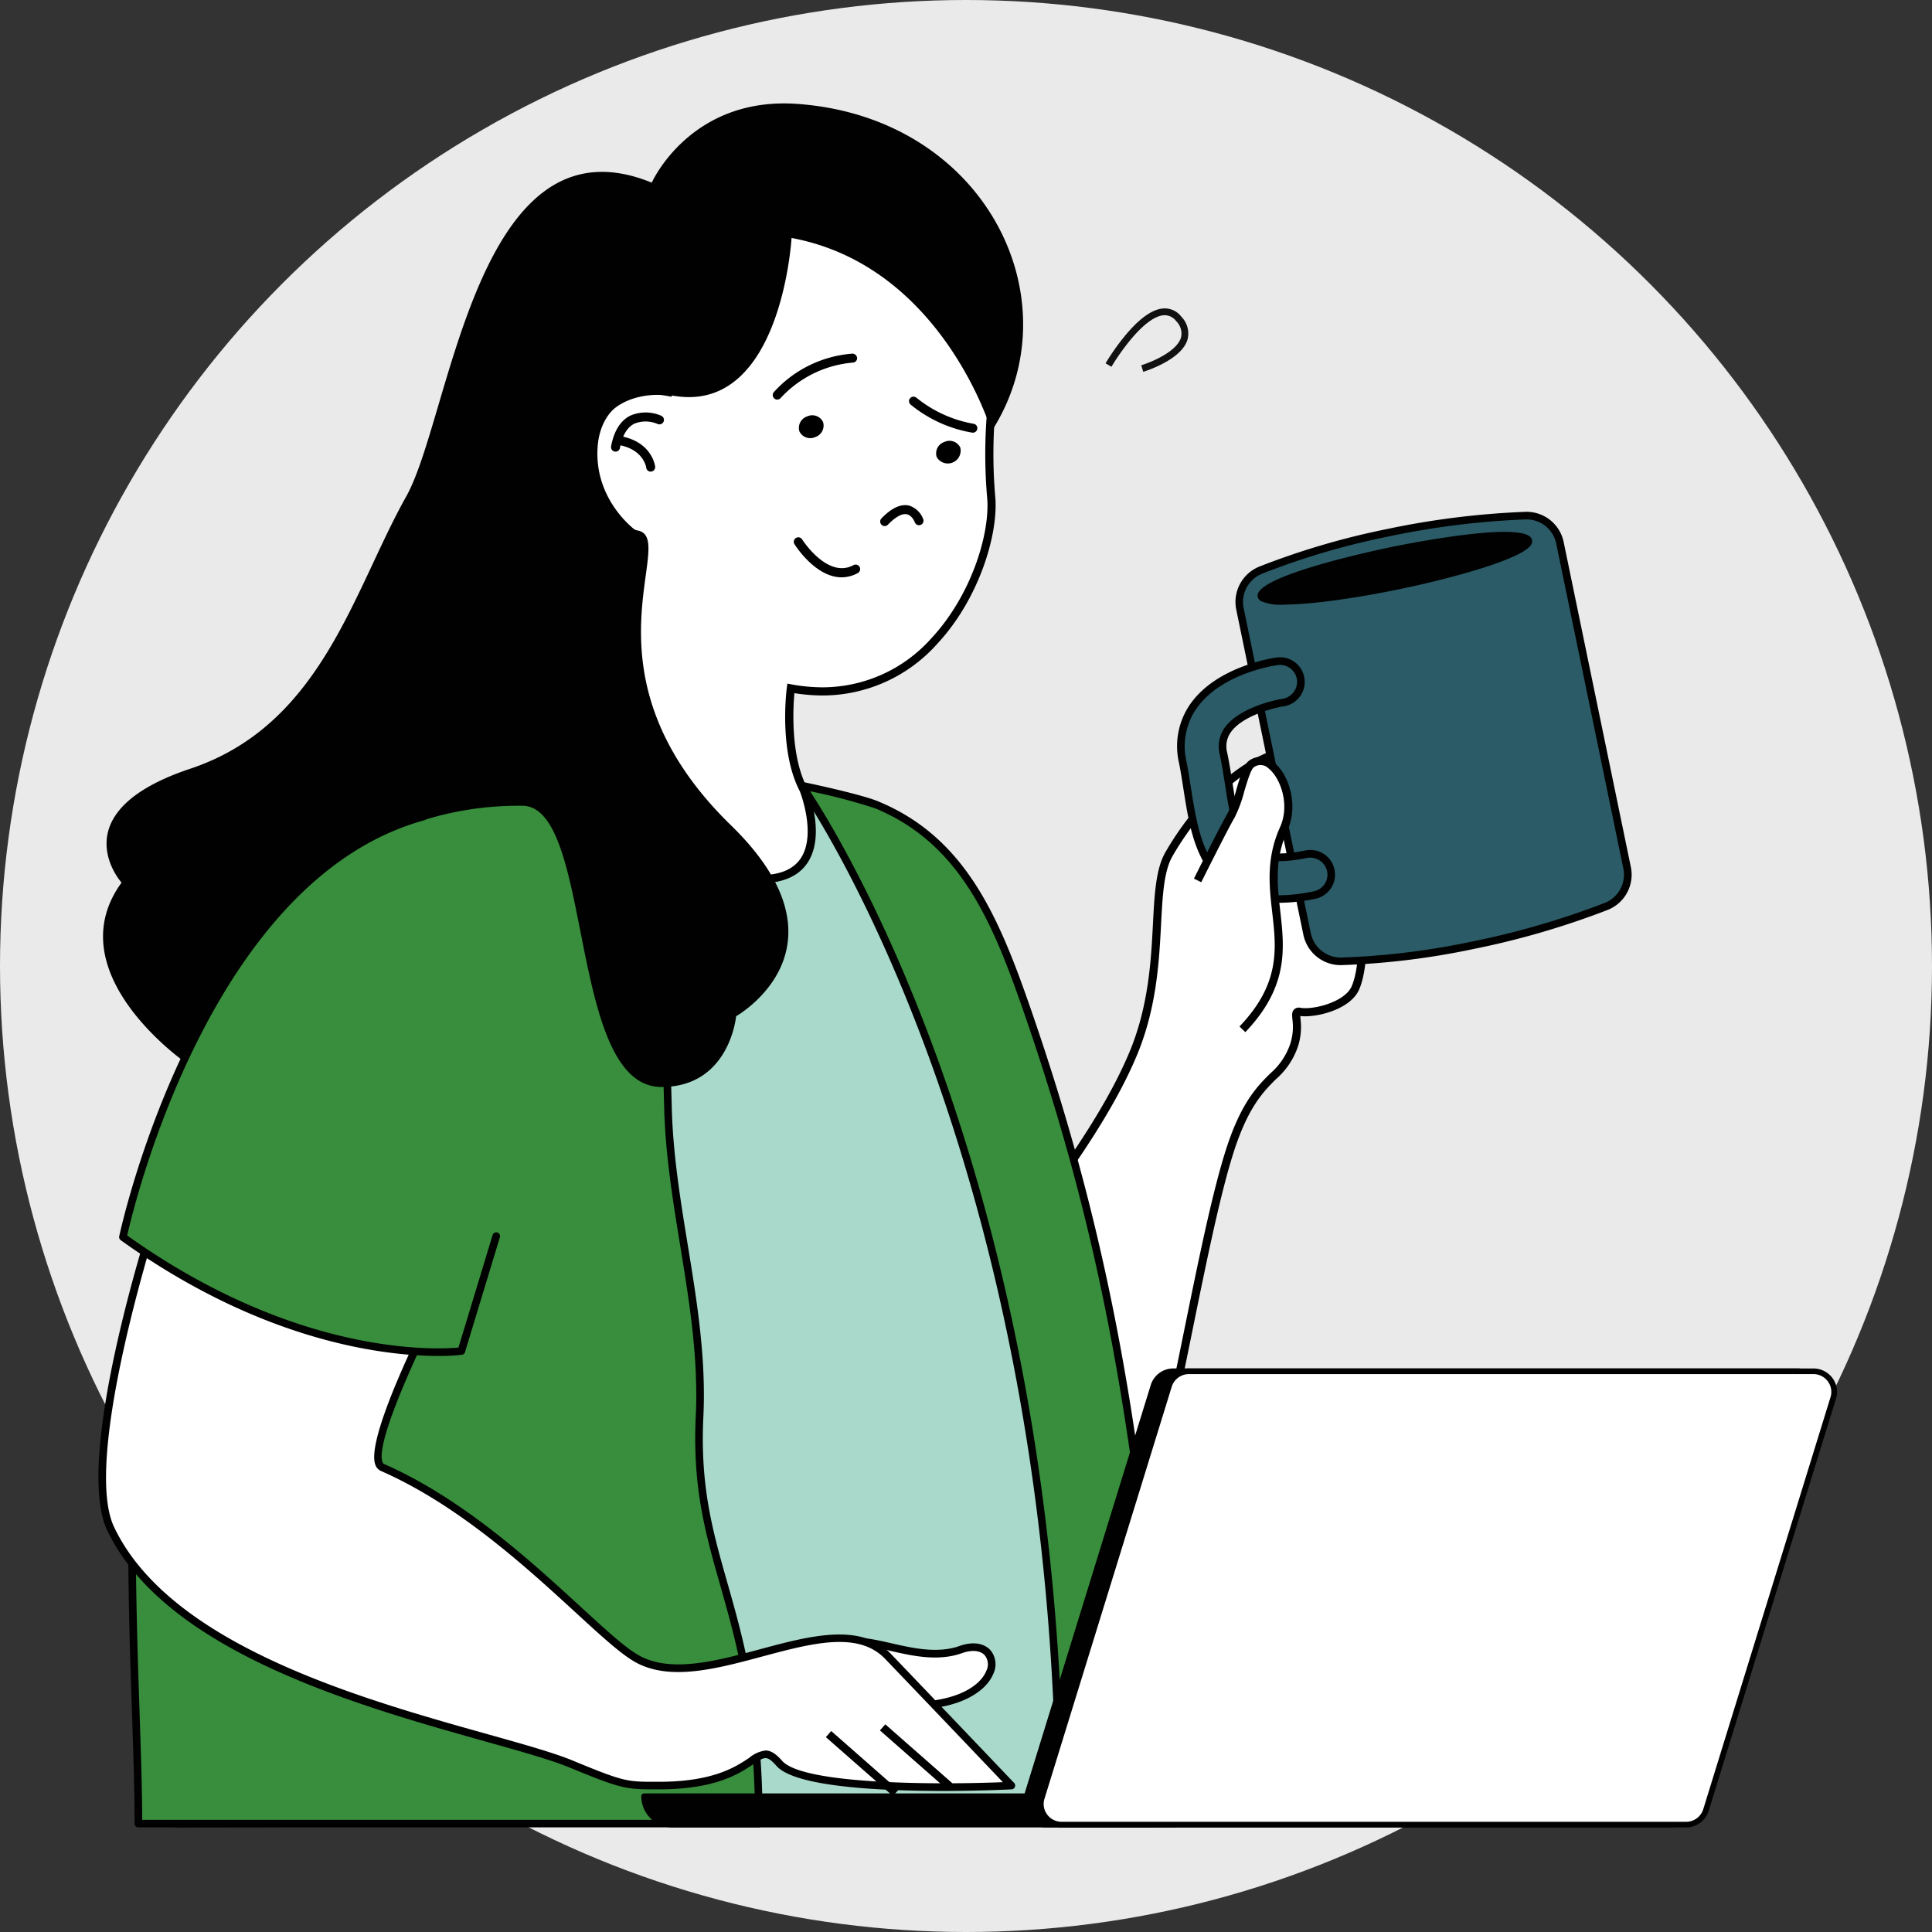
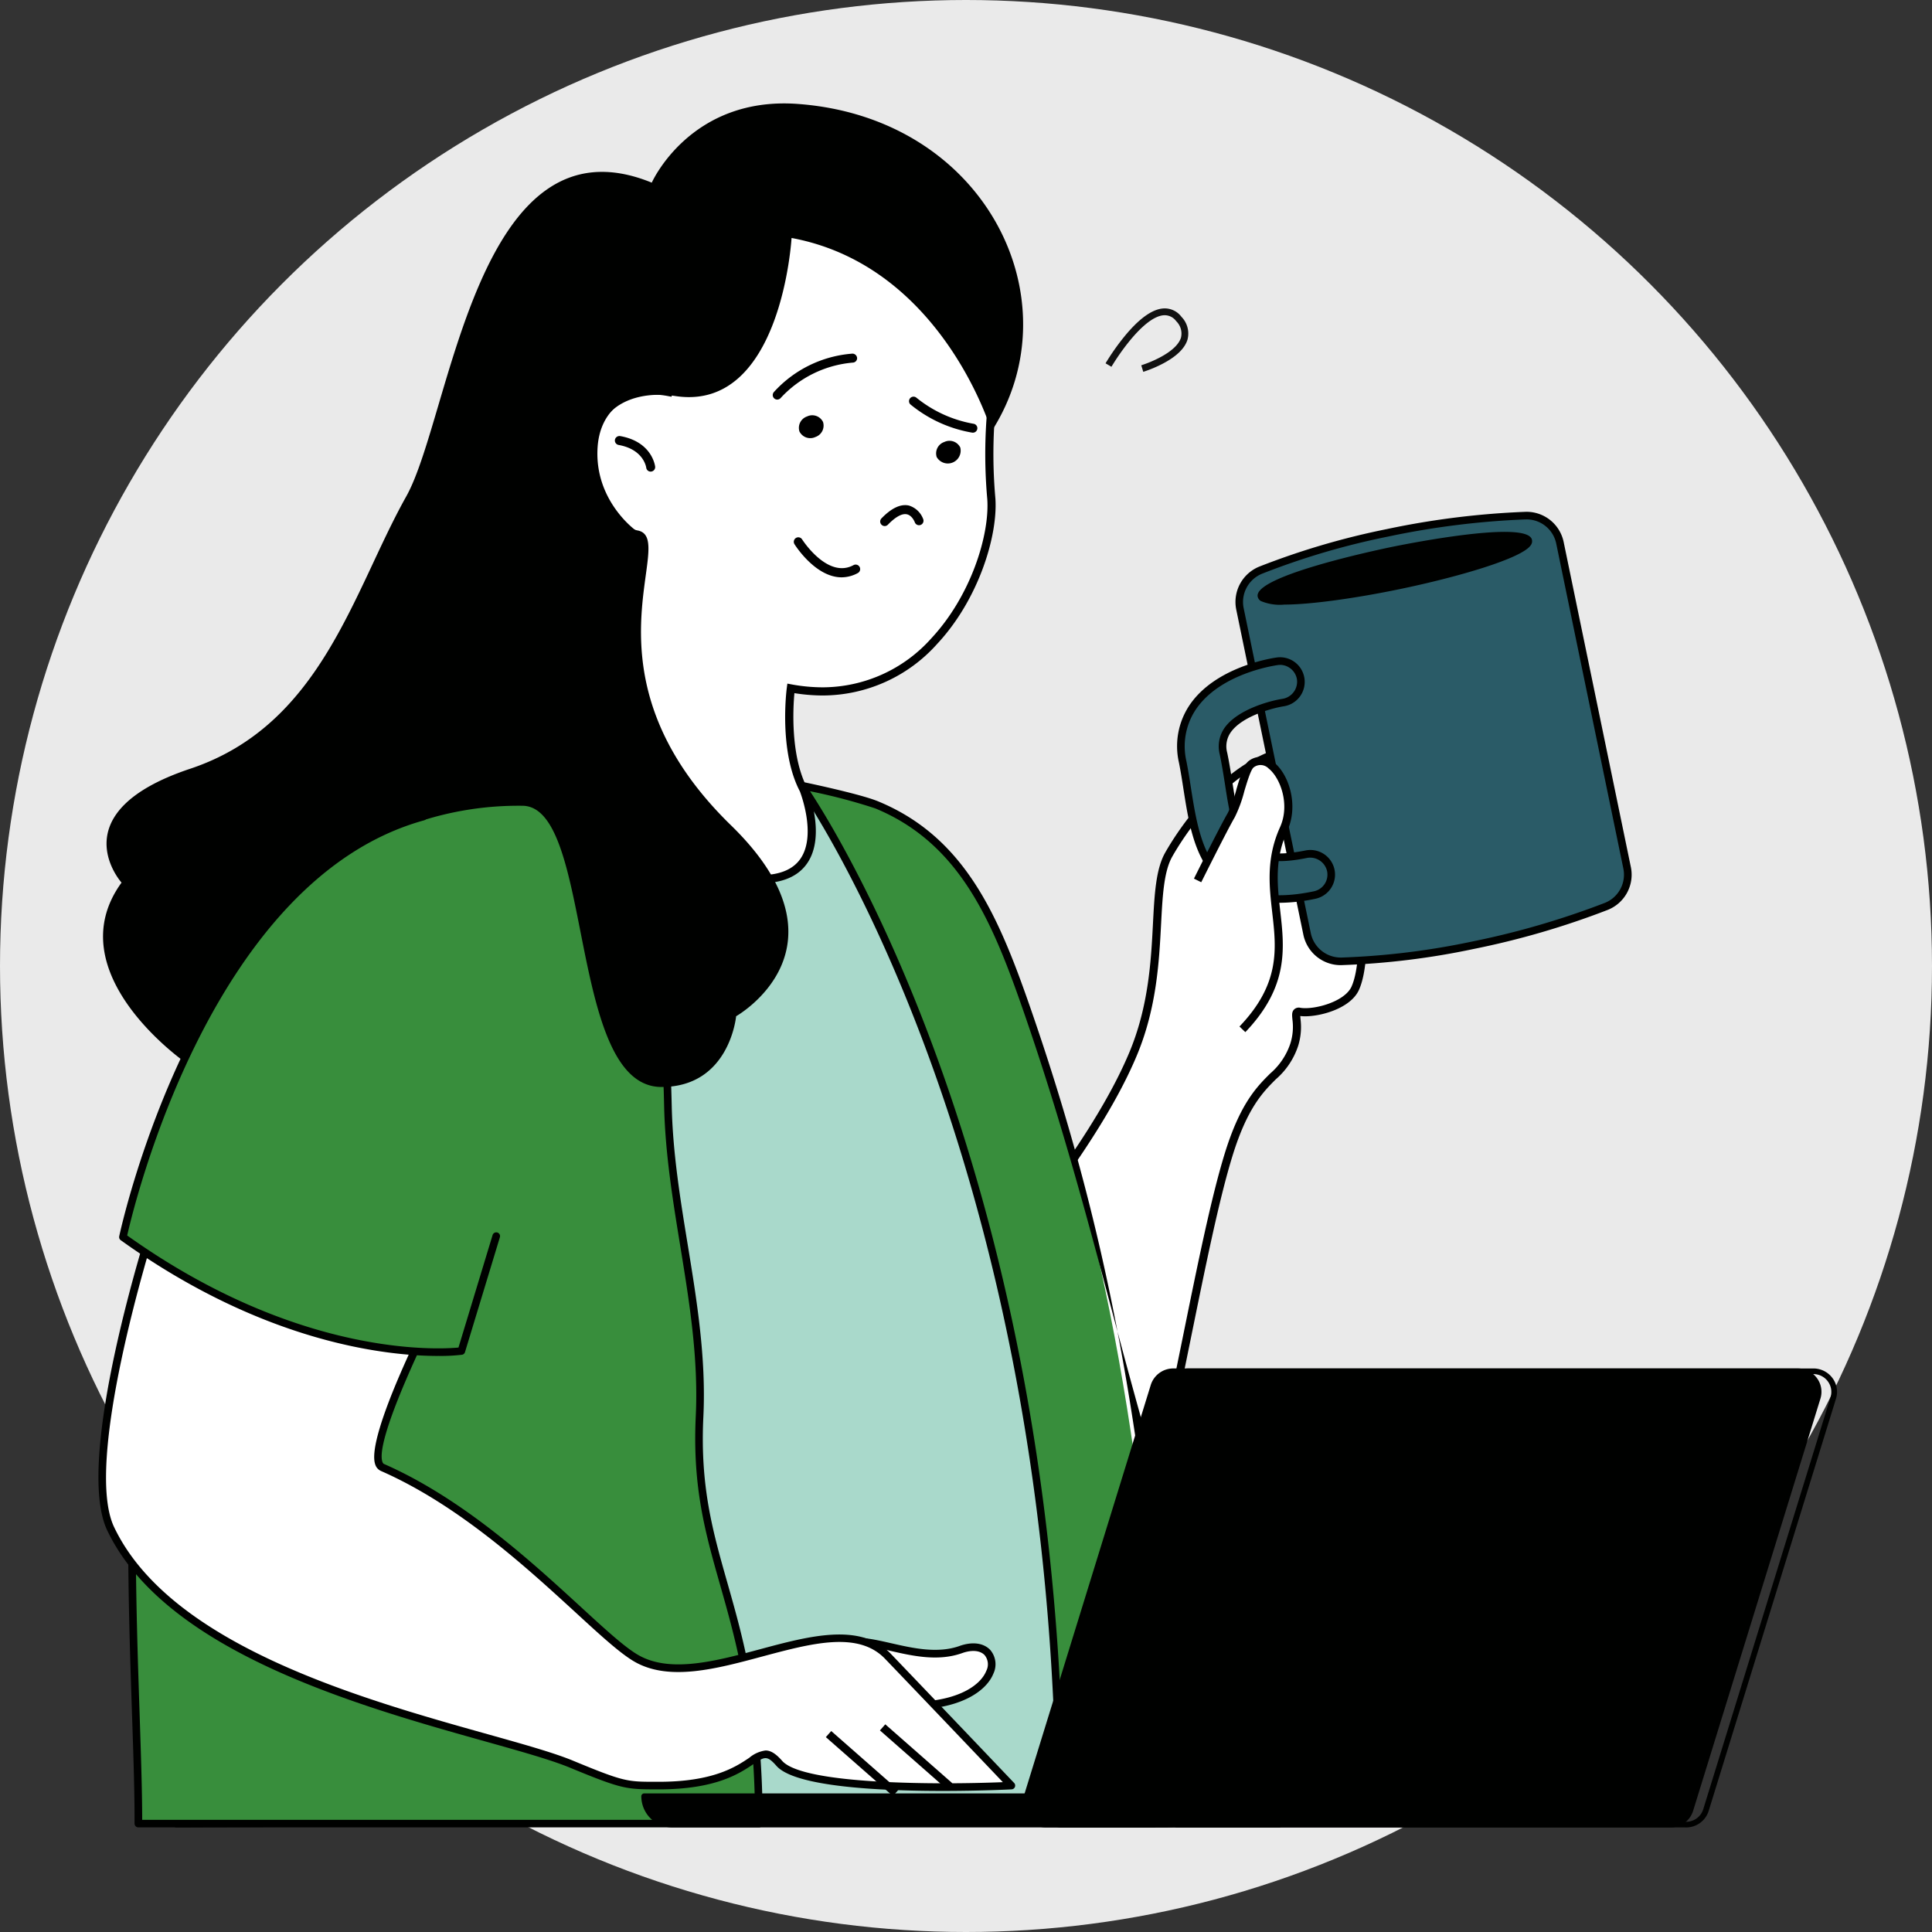
<svg xmlns="http://www.w3.org/2000/svg" width="340" height="340" viewBox="0 0 340 340">
  <rect x="0" y="0" width="340" height="340" fill="#333333" stroke="none" />
  <g id="グループ_414" data-name="グループ 414" transform="translate(0.271 0.454)">
    <circle id="楕円形_9" data-name="楕円形 9" cx="170" cy="170" r="170" transform="translate(-0.271 -0.454)" fill="#eaeaea" />
    <g id="グループ_23" data-name="グループ 23" transform="translate(17.056 17.748)">
      <path id="パス_82" data-name="パス 82" d="M113.456,44.813c-2.464-4.177-1.4-6.151-3.106-8.729s-3.015-2.882-10.382-1.368A17.758,17.758,0,0,0,92,38.456s2.785-7.513,7.694-8.9c4.51-1.277,11.635-5.824,10.661-10.322-.581-2.706-7.616,1.489-10.691,2.67C91.433,25.023,84.895,33.159,81.3,39.491S81.166,60,74.991,74.675c-9.522,22.611-37.376,50.863-52.11,73.286-7.591,11.544,11.72,63.734,28.9,60.186C74.2,203.5,83.085,120.884,91.814,92.407c4.449-14.535,9.414-12.737,11.569-19.438,1.247-3.874-.521-6.036,1.011-5.793,2.458.375,8.33-1.023,9.753-4.177,1.283-2.888,1.326-8.233,1.2-9.068-.351-2.409.593-4.952-1.889-9.117" transform="translate(107.045 92.7)" fill="#fff" />
      <path id="パス_83" data-name="パス 83" d="M116.563,52.482a12.794,12.794,0,0,0-1.895-7.44,14.06,14.06,0,0,1-1.81-5.049,9.175,9.175,0,0,0-1.32-3.7,4.837,4.837,0,0,0-4.667-2.609,34.833,34.833,0,0,0-6.459.932,19.832,19.832,0,0,0-6.036,2.3c1.2-2.216,3.3-5.273,6.108-6.072,4.322-1.223,12.3-5.9,11.157-11.163a1.829,1.829,0,0,0-2.046-1.453c-1.774,0-4.558,1.3-7,2.446-.993.466-1.895.89-2.591,1.162-10.122,3.838-16.89,14.674-18.724,17.9-1.653,2.912-1.889,7.349-2.155,12.483-.333,6.52-.763,14.626-4.2,22.78C69.059,88.937,56.14,105.083,43.646,120.7c-7.8,9.734-15.152,18.924-20.758,27.46-4.849,7.373.642,28.955,8.6,43.72,3.578,6.629,10.818,17.749,19.19,17.749a9.35,9.35,0,0,0,1.84-.188c16.835-3.481,25.916-48.127,33.229-84,2.682-13.185,4.994-24.578,7.343-32.23,2.615-8.53,5.412-11.333,7.658-13.578a13.256,13.256,0,0,0,3.917-5.848A11.153,11.153,0,0,0,105.085,69l-.036-.5a7.274,7.274,0,0,0,.848.048c2.984,0,8.07-1.483,9.486-4.661,1.368-3.027,1.411-8.469,1.271-9.456a13.415,13.415,0,0,1-.091-1.943M114.081,63.3c-1.223,2.724-6.623,4.129-8.984,3.759a1.18,1.18,0,0,0-1.174.327c-.387.424-.327.975-.254,1.75a9.713,9.713,0,0,1-.369,4.213,11.933,11.933,0,0,1-3.56,5.279c-2.361,2.355-5.291,5.291-8.015,14.166-2.367,7.718-4.692,19.142-7.379,32.369-6.841,33.586-16.2,79.588-32.121,82.887-5.939,1.211-13.1-5.037-19.481-16.847-8.6-15.945-12.725-36.08-8.663-42.255,5.575-8.481,12.907-17.653,20.673-27.357C57.315,105.9,70.306,89.67,76.239,75.553c3.535-8.384,3.971-16.63,4.316-23.258.26-4.958.484-9.238,1.967-11.853,1.774-3.124,8.306-13.6,17.992-17.277.726-.278,1.665-.72,2.682-1.2,2.2-1.029,4.934-2.313,6.4-2.313.581,0,.617.188.654.327.817,3.8-5.467,8.16-10.146,9.486-5.212,1.471-8.064,9.014-8.179,9.335l-1.047,2.845,2.2-2.082a17.18,17.18,0,0,1,7.628-3.547,33.282,33.282,0,0,1,6.163-.908,3.481,3.481,0,0,1,3.475,1.967,7.982,7.982,0,0,1,1.108,3.184,15.3,15.3,0,0,0,1.992,5.515,11.431,11.431,0,0,1,1.689,6.708,14.907,14.907,0,0,0,.1,2.149c.121.775.067,5.951-1.156,8.669" transform="translate(106.451 92.101)" />
      <path id="パス_84" data-name="パス 84" d="M101.416,73.931,89.612,16.8a6.025,6.025,0,0,0-6.084-4.819A144.153,144.153,0,0,0,59.27,15.017,132.913,132.913,0,0,0,37,21.561a6.056,6.056,0,0,0-3.711,6.853l11.823,57.2a6.042,6.042,0,0,0,6.108,4.813,132.721,132.721,0,0,0,23.04-2.815,145.248,145.248,0,0,0,23.482-6.841,6.017,6.017,0,0,0,3.675-6.835M61.165,24.285c-12.961,2.688-23.749,3.5-24.1,1.816s9.892-5.218,22.853-7.9,23.755-3.487,24.106-1.81-9.886,5.218-22.859,7.894" transform="translate(167.587 60.548)" fill="#2a5b67" />
      <path id="パス_85" data-name="パス 85" d="M51.587,91.653a6.708,6.708,0,0,1-6.58-5.351L33.2,29.106a6.713,6.713,0,0,1,4.1-7.61,133.505,133.505,0,0,1,22.381-6.58,144.653,144.653,0,0,1,24.378-3.039c.067-.006.145-.006.218-.006a6.673,6.673,0,0,1,6.544,5.345l11.811,57.135a6.665,6.665,0,0,1-4.092,7.591,144.406,144.406,0,0,1-23.591,6.871,133.551,133.551,0,0,1-23.149,2.833c-.067.006-.139.006-.206.006M84.271,13.209H84.09a144.052,144.052,0,0,0-24.142,3.015A131.233,131.233,0,0,0,37.8,22.743a5.375,5.375,0,0,0-3.3,6.09l11.817,57.2A5.387,5.387,0,0,0,51.6,90.315h.151A132.76,132.76,0,0,0,74.67,87.506,144.589,144.589,0,0,0,98.05,80.7a5.345,5.345,0,0,0,3.263-6.078l-11.8-57.129a5.338,5.338,0,0,0-5.236-4.286m-42.679,15a8.643,8.643,0,0,1-4.068-.63,1.19,1.19,0,0,1-.563-.775c-.739-3.608,20.91-8.185,23.367-8.7,2.476-.515,24.166-4.879,24.9-1.3a1.167,1.167,0,0,1-.206.944C83.472,20.1,71.934,23.421,61.861,25.5,54.651,26.993,46.5,28.2,41.593,28.2m-3.257-1.7c1.308.775,10.013.418,23.246-2.325,13.258-2.73,21.376-5.848,22.272-7.089-1.326-.763-10-.418-23.246,2.319-13.27,2.736-21.382,5.86-22.272,7.095" transform="translate(167.037 59.995)" fill="#000100" />
      <path id="パス_86" data-name="パス 86" d="M53.5,50.2c-4.328.89-7.458.7-9.329-.593-2.754-1.913-3.529-6.792-4.322-11.956-.278-1.725-.551-3.475-.908-5.152a4.983,4.983,0,0,1,.714-4.11c2.161-3.112,7.785-4.565,9.783-4.879a3.668,3.668,0,0,0-1.065-7.258c-1.047.151-10.34,1.671-14.723,7.912a12.366,12.366,0,0,0-1.889,9.813c.321,1.574.581,3.2.829,4.813,1.017,6.459,2.07,13.149,7.4,16.847,3.632,2.512,8.542,3.081,14.989,1.743A3.665,3.665,0,1,0,53.5,50.2" transform="translate(159.037 81.926)" fill="#2a5b67" />
      <path id="パス_87" data-name="パス 87" d="M49.333,59.3a15.636,15.636,0,0,1-9.159-2.561c-5.563-3.85-6.641-10.661-7.682-17.247-.26-1.689-.509-3.281-.817-4.831a12.969,12.969,0,0,1,1.992-10.334c4.552-6.49,14.093-8.033,15.177-8.185a4.332,4.332,0,0,1,4.91,3.662A4.339,4.339,0,0,1,50.1,24.726c-1.907.3-7.325,1.713-9.329,4.6a4.3,4.3,0,0,0-.605,3.59c.345,1.641.617,3.354.878,5.012l.03.176c.739,4.788,1.5,9.74,4.044,11.508,1.7,1.168,4.667,1.326,8.8.49A4.337,4.337,0,1,1,55.678,58.6a31.282,31.282,0,0,1-6.344.708m.133-41.868a2.575,2.575,0,0,0-.43.036c-1.029.145-10.049,1.6-14.275,7.634a11.675,11.675,0,0,0-1.78,9.286c.315,1.58.569,3.2.823,4.849,1.011,6.35,2.034,12.876,7.131,16.4,3.469,2.4,8.2,2.954,14.468,1.641a3,3,0,0,0,2.337-3.541,3.053,3.053,0,0,0-3.547-2.331c-4.516.938-7.827.7-9.843-.7-3.015-2.089-3.784-7.095-4.6-12.392l-.03-.182c-.26-1.641-.533-3.336-.872-4.946a5.727,5.727,0,0,1,.817-4.631c2.185-3.154,7.652-4.746,10.237-5.152a3.058,3.058,0,0,0,2.536-3.4,3.015,3.015,0,0,0-1.187-1.974,2.977,2.977,0,0,0-1.786-.6m4.595,33.32h0Z" transform="translate(158.479 81.368)" fill="#000100" />
      <path id="パス_88" data-name="パス 88" d="M56.666,15.249c-12.961,2.682-23.2,6.217-22.853,7.9s11.145.872,24.1-1.816c12.973-2.676,23.21-6.217,22.859-7.894s-11.139-.872-24.106,1.81" transform="translate(170.839 63.5)" fill="#000100" />
      <path id="パス_89" data-name="パス 89" d="M41.384,19.688c-1.253.969-2.167,6.659-3.517,8.978s-5.914,11.478-5.914,11.478L39.84,66.338c12.689-13.294,1.532-22.611,7.271-35.281,2.724-6.011-2.07-14.19-5.727-11.369" transform="translate(161.477 96.599)" fill="#fff" />
      <path id="パス_90" data-name="パス 90" d="M45.872,19.913a3.366,3.366,0,0,0-4.389-.194c-.829.636-1.35,2.258-2.125,4.861A22.624,22.624,0,0,1,37.785,28.9c-1.35,2.3-5.751,11.145-5.939,11.52l1.283.636c.055-.1,4.571-9.171,5.9-11.435A23.145,23.145,0,0,0,40.721,25c.478-1.586,1.126-3.759,1.634-4.153a1.969,1.969,0,0,1,2.627.188C47.035,22.661,48.8,27.377,47,31.36c-2.458,5.442-1.919,10.279-1.386,14.959.745,6.477,1.441,12.6-5.757,20.129l1.035.987c7.652-8.015,6.883-14.759,6.145-21.285-.533-4.686-1.035-9.117,1.259-14.2,1.986-4.389.321-9.861-2.421-12.035" transform="translate(160.942 96)" />
      <path id="パス_91" data-name="パス 91" d="M93.434,19.869c-42.872,0-61.99,9.728-73.008,25.42C-9.958,88.6,5.637,169.753,5.522,202.31l169.77-.726c-1.423-55.343-7.513-92.912-25.286-144.012-8.9-25.6-6.647-37.7-56.572-37.7" transform="translate(8.197 100.414)" fill="#a9d9cb" />
      <path id="パス_92" data-name="パス 92" d="M6.064,203.532a.664.664,0,0,1-.472-.194.69.69,0,0,1-.194-.472c.024-7.059-.7-16.4-1.526-27.211-2.93-38.272-7.361-96.109,16.545-130.2,12.646-18.016,34.645-25.7,73.559-25.7,44.967,0,48.194,10.11,54.611,30.275.787,2.464,1.622,5.091,2.591,7.87,17.235,49.544,23.858,87.283,25.329,144.218a.657.657,0,0,1-.194.484.634.634,0,0,1-.478.2L6.07,203.532ZM93.976,21.091c-38.423,0-60.1,7.525-72.457,25.141C-2.115,79.915,2.3,137.467,5.216,175.551c.805,10.5,1.5,19.614,1.526,26.642l168.408-.72c-1.5-56.4-8.124-93.929-25.232-143.128-.975-2.8-1.816-5.43-2.6-7.906-6.423-20.153-9.353-29.348-53.339-29.348" transform="translate(7.655 99.858)" fill="#000100" />
      <path id="パス_93" data-name="パス 93" d="M100.867,131.42c.9-18.67-5.134-35.911-5.557-54.592-.351-15.056-1.241-28.065-10.17-40.723-3.4-4.807-4-10.776-2.676-16.387-33.919,3-49.029,12.477-58.757,26.346C-6.683,89.371,2.216,170.527,2.1,203.084H111.31c0-38.659-11.7-45.361-10.443-71.664" transform="translate(4.917 99.646)" fill="#388e3c" />
      <path id="パス_94" data-name="パス 94" d="M111.859,204.3H2.656a.621.621,0,0,1-.472-.194.67.67,0,0,1-.2-.472c.024-5.285-.194-11.793-.448-19.336C.258,146.292-1.866,82.686,23.7,46.236c11.211-15.982,28.943-23.955,59.26-26.63a.749.749,0,0,1,.563.23.661.661,0,0,1,.139.593c-1.392,5.9-.478,11.526,2.567,15.849,8.947,12.683,9.934,25.571,10.291,41.093.188,8.342,1.532,16.539,2.827,24.469,1.586,9.74,3.239,19.814,2.742,30.172l-.678-.03.678.03c-.6,12.3,1.647,20.183,4.244,29.318,2.9,10.207,6.187,21.781,6.187,42.309a.664.664,0,0,1-.666.666M3.328,202.973H111.187c-.067-19.929-3.293-31.261-6.138-41.28-2.627-9.244-4.891-17.241-4.3-29.748.49-10.213-1.144-20.213-2.718-29.887C96.73,94.079,95.38,85.84,95.181,77.4c-.345-15.292-1.308-27.974-10.037-40.354a20.393,20.393,0,0,1-2.972-16.018c-29.33,2.712-46.511,10.5-57.365,25.977C-.51,83.085,1.608,146.419,2.874,184.255c.236,7.246.454,13.536.454,18.718" transform="translate(4.367 99.085)" fill="#000100" />
      <path id="パス_95" data-name="パス 95" d="M33.655,23.226c-3.154-1.3-13.215-3.4-13.215-3.4S65.891,82.813,65.891,202.507H86C80.8,147.751,77.775,110.091,60.013,58.991,54.135,42.126,48.348,29.3,33.655,23.226" transform="translate(103.299 100.217)" fill="#388e3c" />
-       <path id="パス_96" data-name="パス 96" d="M86.559,203.733h-20.1a.66.66,0,0,1-.666-.666c0-118.078-44.882-181.654-45.33-182.283a.677.677,0,0,1-.024-.757.665.665,0,0,1,.7-.291c.412.085,10.152,2.113,13.324,3.426C49.752,29.477,55.618,43.28,61.2,59.328c17.1,49.168,20.589,86.138,25.432,137.3L87.224,203a.657.657,0,0,1-.666.732M67.12,202.4h18.7l-.527-5.648C80.456,145.69,76.982,108.787,59.934,59.77,54.462,44.03,48.723,30.506,33.952,24.4a100.414,100.414,0,0,0-11.466-3.015C29,31.33,66.963,93.877,67.12,202.4" transform="translate(102.742 99.657)" fill="#000100" />
+       <path id="パス_96" data-name="パス 96" d="M86.559,203.733h-20.1a.66.66,0,0,1-.666-.666c0-118.078-44.882-181.654-45.33-182.283a.677.677,0,0,1-.024-.757.665.665,0,0,1,.7-.291c.412.085,10.152,2.113,13.324,3.426C49.752,29.477,55.618,43.28,61.2,59.328c17.1,49.168,20.589,86.138,25.432,137.3L87.224,203a.657.657,0,0,1-.666.732h18.7l-.527-5.648C80.456,145.69,76.982,108.787,59.934,59.77,54.462,44.03,48.723,30.506,33.952,24.4a100.414,100.414,0,0,0-11.466-3.015C29,31.33,66.963,93.877,67.12,202.4" transform="translate(102.742 99.657)" fill="#000100" />
      <path id="パス_97" data-name="パス 97" d="M47.937,4.152C33.989,9.57,31.247,35.359,31.247,35.359c-7.149-1.332-12.616,2.434-13.094,9.68a18.065,18.065,0,0,0,6.974,15.237c-4.891,26.273-11.478,43.339-11.478,43.339S25.532,121.1,47.435,121.1c14.026,0,7.7-15.715,7.7-15.715-3.7-7.028-2.264-17.865-2.264-17.865,24.735,4.6,36.074-21.824,35.281-33.356a92.821,92.821,0,0,1,.733-22.029c2.064-18-27-33.4-40.947-27.98" transform="translate(68.979 15.416)" fill="#fff" />
      <path id="パス_98" data-name="パス 98" d="M55.153,2.934a18.76,18.76,0,0,0-6.8,1.144c-13,5.055-16.472,26.648-17.053,31.05a14.5,14.5,0,0,0-2.149-.157c-6.278,0-10.618,4.165-11.048,10.612a18.617,18.617,0,0,0,6.9,15.588c-4.8,25.656-11.284,42.606-11.351,42.776l-.139.351.212.309c.127.176,12.356,17.8,34.379,17.8,3.935,0,6.75-1.2,8.348-3.566,3.281-4.861.139-12.792-.024-13.191-2.991-5.7-2.488-14.172-2.258-16.7a31.8,31.8,0,0,0,4.964.412A27.073,27.073,0,0,0,79.29,80.288C86.554,72.509,89.987,61.3,89.539,54.7a87.946,87.946,0,0,1,.472-19.826l.248-2.064c.636-5.479-1.465-11.09-6.054-16.242C77.159,8.661,64.936,2.934,55.153,2.934M88.842,32.646,88.6,34.7A88.569,88.569,0,0,0,88.11,54.8c.436,6.3-2.876,17.035-9.861,24.518a25.7,25.7,0,0,1-19.112,8.608,30.546,30.546,0,0,1-5.467-.515l-.739-.139-.1.751c-.061.448-1.417,11.145,2.306,18.222.024.079,2.978,7.573.127,11.8-1.314,1.949-3.729,2.936-7.162,2.936-19.7,0-31.3-14.6-32.987-16.878A277.336,277.336,0,0,0,26.5,61l.085-.454-.375-.26c-.073-.054-7.295-5.279-6.677-14.608.381-5.721,4.074-9.28,9.625-9.28a14.833,14.833,0,0,1,2.639.248l.757.145.085-.763c.018-.254,2.845-25.42,16.236-30.62a17.409,17.409,0,0,1,6.284-1.053c9.414,0,21.182,5.533,27.986,13.161,4.316,4.837,6.284,10.073,5.7,15.128" transform="translate(68.307 14.83)" />
      <path id="パス_99" data-name="パス 99" d="M33.641,7.273A20.746,20.746,0,0,0,19.8,14.035a.8.8,0,0,0,.061,1.12.787.787,0,0,0,.533.206.806.806,0,0,0,.587-.266A19.538,19.538,0,0,1,33.671,8.853a.784.784,0,0,0,.775-.811.832.832,0,0,0-.805-.769" transform="translate(99.064 36.758)" />
      <path id="パス_100" data-name="パス 100" d="M34.941,13.318A21.975,21.975,0,0,1,24.867,8.711.794.794,0,0,0,23.82,9.9,23.251,23.251,0,0,0,34.71,14.88l.121.006a.788.788,0,0,0,.109-1.568" transform="translate(119.055 43.056)" />
      <path id="パス_101" data-name="パス 101" d="M27.775,11.749c-1.441-.321-3.069.442-4.831,2.27a.788.788,0,0,0,.03,1.12.775.775,0,0,0,1.108-.018c1.338-1.38,2.5-2.022,3.348-1.828.938.206,1.386,1.386,1.392,1.411a.789.789,0,0,0,1.489-.521,3.89,3.89,0,0,0-2.537-2.434" transform="translate(114.846 59.015)" />
      <path id="パス_102" data-name="パス 102" d="M21.823,9.254A2.119,2.119,0,0,0,20.479,11.9a2.124,2.124,0,0,0,2.8.975,2.12,2.12,0,0,0,1.35-2.645,2.111,2.111,0,0,0-2.809-.975" transform="translate(102.884 45.831)" />
      <path id="パス_103" data-name="パス 103" d="M25.818,9.994a2.118,2.118,0,0,0-1.35,2.645,2.259,2.259,0,0,0,4.153-1.671,2.113,2.113,0,0,0-2.8-.975" transform="translate(123.044 49.583)" />
      <path id="パス_104" data-name="パス 104" d="M30.743,17.514c-4.577,2.494-9.02-4.462-9.068-4.534a.793.793,0,0,0-1.344.841c.176.285,3.723,5.848,8.306,5.848a6,6,0,0,0,2.869-.763.794.794,0,0,0-.763-1.392" transform="translate(102.148 63.729)" />
-       <path id="パス_105" data-name="パス 105" d="M18.25,9.579c-1.719.89-2.839,2.7-3.336,5.376a.789.789,0,0,0,.63.926.614.614,0,0,0,.145.012.79.79,0,0,0,.781-.648c.406-2.167,1.241-3.6,2.5-4.256a5.292,5.292,0,0,1,4.123.036.8.8,0,0,0,1.047-.393.787.787,0,0,0-.393-1.047,6.809,6.809,0,0,0-5.5-.006" transform="translate(75.305 45.385)" />
      <path id="パス_106" data-name="パス 106" d="M15.944,9.679a.811.811,0,0,0-.92.642.8.8,0,0,0,.642.92c4.371.781,4.837,3.838,4.867,4a.777.777,0,0,0,.781.69l.085-.006a.791.791,0,0,0,.7-.878c-.024-.176-.563-4.377-6.157-5.37" transform="translate(75.868 48.862)" />
      <path id="パス_107" data-name="パス 107" d="M122.436.092C103.464-1.324,96.7,13.943,96.7,13.943,65.882,1.34,61.366,55.115,53.49,69.165c-9.377,16.72-14.892,40.209-38.023,47.921S3.39,137.124,3.39,137.124C-8.173,153.058,14.771,168.87,14.771,168.87S25.825,145.521,38.3,135.8a56.064,56.064,0,0,1,35.614-12.2c12.58,0,7.924,49.489,24.5,49.489,12,0,13.131-12.452,13.131-12.452s21.279-12-.914-33.61c-27.7-26.975-8.966-50.494-16.436-51.88-3.408-.636-6.211-7.053-7.034-10.346-2.367-9.292,4.274-14.723,13.718-13.3C119.548,54.31,121.3,23.678,121.3,23.678c26.57,4.94,35.2,34.022,35.2,34.022,14.7-22.883-.854-55.137-34.058-57.607" transform="translate(0.673 0)" fill="#000100" />
      <path id="パス_108" data-name="パス 108" d="M44.256,46.114c-7.834,2.785-16.9-3.541-21.382-.6C19.212,47.912,21,56.739,36.931,55.982s15.177-12.64,7.325-9.868" transform="translate(107.499 225.978)" fill="#fff" />
      <path id="パス_109" data-name="パス 109" d="M35.553,57.259c-11.139,0-13.621-4.879-14.129-6.441a4.525,4.525,0,0,1,1.647-5.3c2.391-1.568,5.7-.817,9.535.054,3.8.866,8.112,1.84,11.986.478v-.006c2.24-.787,4.2-.545,5.382.672A3.865,3.865,0,0,1,50.56,50.9c-1.114,2.809-5.121,5.933-13.04,6.308-.684.03-1.338.048-1.967.048M26.57,45.945a4.856,4.856,0,0,0-2.767.7A3.2,3.2,0,0,0,22.7,50.4c.95,2.942,5.37,5.848,14.753,5.473,7.283-.345,10.9-3.045,11.859-5.46A2.538,2.538,0,0,0,49,47.646c-.8-.823-2.246-.95-3.959-.339-4.25,1.513-8.76.484-12.737-.43a27.854,27.854,0,0,0-5.739-.932" transform="translate(106.94 225.415)" fill="#000100" />
      <path id="パス_110" data-name="パス 110" d="M138.367,109.707c-9.547-9.964-31.891,7.379-44.2.412-7.228-4.086-24.039-24.536-44.755-33.634-4.462-1.961,11.442-32.242,11.442-32.242C40.957,29.829,9.4,32.571,9.4,32.571S-4.331,74.886,1.6,87.29c12.973,27.169,66.27,35.281,81.12,41.426,9.329,3.862,9.686,3.759,15.334,3.759,17.992,0,16.636-9.093,21.224-3.9,5.019,5.684,40.826,3.9,40.826,3.9s-12.174-12.8-21.733-22.768" transform="translate(0.56 163.553)" fill="#fff" />
      <path id="パス_111" data-name="パス 111" d="M148.607,133.966c-11.012,0-26.013-.708-29.282-4.4-1.689-1.913-2.1-1.634-4.044-.333-2.482,1.671-6.623,4.456-16.678,4.456h-.436c-5.267-.024-5.951.006-15.152-3.8-3.311-1.374-8.681-2.882-14.9-4.625-22.447-6.3-56.39-15.812-66.567-37.14-5.975-12.507,7.2-53.479,7.761-55.216a.69.69,0,0,1,.587-.46c.3-.03,32.024-2.6,51.911,11.8a.678.678,0,0,1,.2.854C58.189,52.374,48.588,72.1,49.974,76.062c.1.285.23.339.266.357C64.092,82.5,76.09,93.515,84.85,101.548c4.383,4.026,7.84,7.2,10.213,8.536,5.612,3.178,13.633,1.023,21.382-1.059,8.693-2.337,17.683-4.74,22.962.769,9.553,9.964,21.733,22.762,21.733,22.762a.668.668,0,0,1-.448,1.132c-.545.03-5.636.278-12.083.278M117.4,126.847c.872,0,1.768.509,2.924,1.828,3.778,4.256,28.047,4.189,38.835,3.747-3.118-3.275-12.816-13.457-20.722-21.7-4.74-4.952-12.949-2.73-21.642-.406-8.021,2.155-16.315,4.389-22.4.938-2.494-1.417-6.011-4.631-10.449-8.717-8.7-7.973-20.6-18.9-34.246-24.887a1.844,1.844,0,0,1-.993-1.144C46.966,71.522,58.25,49.414,60.55,45,42.334,32.179,14.312,33.523,10.456,33.753c-1.417,4.474-13.124,42.431-7.694,53.8,9.916,20.776,43.5,30.2,65.719,36.425,6.26,1.756,11.666,3.269,15.043,4.667,8.729,3.614,9.468,3.711,14.25,3.711H98.6c9.644,0,13.578-2.652,15.933-4.225a5.552,5.552,0,0,1,2.863-1.283" transform="translate(0 163.007)" fill="#000100" />
      <path id="パス_112" data-name="パス 112" d="M53.53,20.732C13.757,31.744.711,94.727.711,94.727c33.223,23.833,59.556,20.056,59.556,20.056l6.138-20.226Z" transform="translate(3.594 104.776)" fill="#388e3c" />
      <path id="パス_113" data-name="パス 113" d="M56.739,116.2c-8.784,0-30.45-2.149-55.858-20.371a.674.674,0,0,1-.266-.684c.133-.63,13.591-63.51,53.291-74.5a.675.675,0,0,1,.823.472.657.657,0,0,1-.466.823C17.032,32.237,3.266,89.469,2.019,95c30.178,21.5,54.822,20.038,58.3,19.723l6.005-19.8a.682.682,0,0,1,.835-.448.666.666,0,0,1,.448.835L61.467,115.53a.643.643,0,0,1-.539.46,31.867,31.867,0,0,1-4.189.206" transform="translate(3.037 104.222)" fill="#000100" />
      <path id="パス_114" data-name="パス 114" d="M22.717,48.191l11.8,10.37.944-1.071-11.8-10.37Z" transform="translate(114.808 238.129)" />
      <path id="パス_115" data-name="パス 115" d="M21.145,48.386l11.811,10.37.938-1.071-11.8-10.37Z" transform="translate(106.862 239.117)" />
      <path id="パス_116" data-name="パス 116" d="M15.864,49.211A4.993,4.993,0,0,0,20.852,54.2h84.764V49.211Z" transform="translate(80.173 248.701)" fill="#000100" />
      <path id="パス_117" data-name="パス 117" d="M106.036,55.11H21.266a5.491,5.491,0,0,1-5.485-5.485.5.5,0,0,1,.5-.5h89.758a.491.491,0,0,1,.5.5v4.988a.5.5,0,0,1-.5.5M16.81,50.122a4.486,4.486,0,0,0,4.456,4h84.274v-4Z" transform="translate(79.753 248.286)" fill="#000100" />
      <path id="パス_118" data-name="パス 118" d="M162.88,36.856H53.029a3.653,3.653,0,0,0-3.523,2.573l-22.4,72.53a3.565,3.565,0,0,0,.569,3.215,3.673,3.673,0,0,0,2.954,1.465H140.475A3.659,3.659,0,0,0,144,114.065l22.4-72.524a3.559,3.559,0,0,0-.575-3.221,3.645,3.645,0,0,0-2.948-1.465" transform="translate(136.156 186.262)" fill="#000100" />
      <path id="パス_119" data-name="パス 119" d="M140.892,117.549H31.041a4.175,4.175,0,0,1-3.354-1.659,4.044,4.044,0,0,1-.642-3.663l22.4-72.53a4.158,4.158,0,0,1,4-2.924H163.3a4.175,4.175,0,0,1,3.354,1.659,4.05,4.05,0,0,1,.642,3.669l-22.4,72.524a4.153,4.153,0,0,1-4,2.924M53.446,37.767a3.172,3.172,0,0,0-3.051,2.222L28,112.518a3.1,3.1,0,0,0,.484,2.773,3.177,3.177,0,0,0,2.561,1.265H140.892a3.165,3.165,0,0,0,3.045-2.222l22.4-72.524a3.04,3.04,0,0,0-.49-2.773,3.146,3.146,0,0,0-2.555-1.271Z" transform="translate(135.739 185.847)" fill="#000100" />
-       <path id="パス_120" data-name="パス 120" d="M163.333,36.856H53.482a3.659,3.659,0,0,0-3.523,2.573l-22.4,72.53a3.565,3.565,0,0,0,.569,3.215,3.673,3.673,0,0,0,2.954,1.465H140.928a3.659,3.659,0,0,0,3.523-2.573l22.4-72.524a3.575,3.575,0,0,0-.569-3.221,3.665,3.665,0,0,0-2.954-1.465" transform="translate(138.445 186.262)" fill="#fff" />
      <path id="パス_121" data-name="パス 121" d="M141.345,117.549H31.494a4.175,4.175,0,0,1-3.354-1.659,4.041,4.041,0,0,1-.642-3.663L49.9,39.7a4.169,4.169,0,0,1,4-2.924H163.75a4.175,4.175,0,0,1,3.354,1.659,4.05,4.05,0,0,1,.642,3.669l-22.4,72.524a4.153,4.153,0,0,1-4,2.924M53.9,37.767a3.181,3.181,0,0,0-3.051,2.228l-22.4,72.524a3.082,3.082,0,0,0,.49,2.773,3.157,3.157,0,0,0,2.555,1.265H141.345a3.154,3.154,0,0,0,3.045-2.222l22.4-72.524a3.091,3.091,0,0,0-.49-2.779,3.157,3.157,0,0,0-2.555-1.265Z" transform="translate(138.029 185.847)" fill="#000100" />
    </g>
    <path id="パス_183" data-name="パス 183" d="M.584,12.127l-1.167-.278A41.209,41.209,0,0,1,1.162,6.482C2.7,2.687,4.424.391,6.273-.342A3.68,3.68,0,0,1,9.806.124a4.194,4.194,0,0,1,2.181,3.515c.008,1.609-.979,3.4-2.933,5.335A21.98,21.98,0,0,1,6.2,11.343l-.67-1a21.156,21.156,0,0,0,2.695-2.24c1.684-1.667,2.57-3.21,2.563-4.463A3.036,3.036,0,0,0,9.146,1.126,2.512,2.512,0,0,0,6.716.774C5.2,1.373,3.669,3.5,2.274,6.934A40.688,40.688,0,0,0,.584,12.127Z" transform="translate(198.31 52.323) rotate(17)" fill="#111" />
  </g>
</svg>